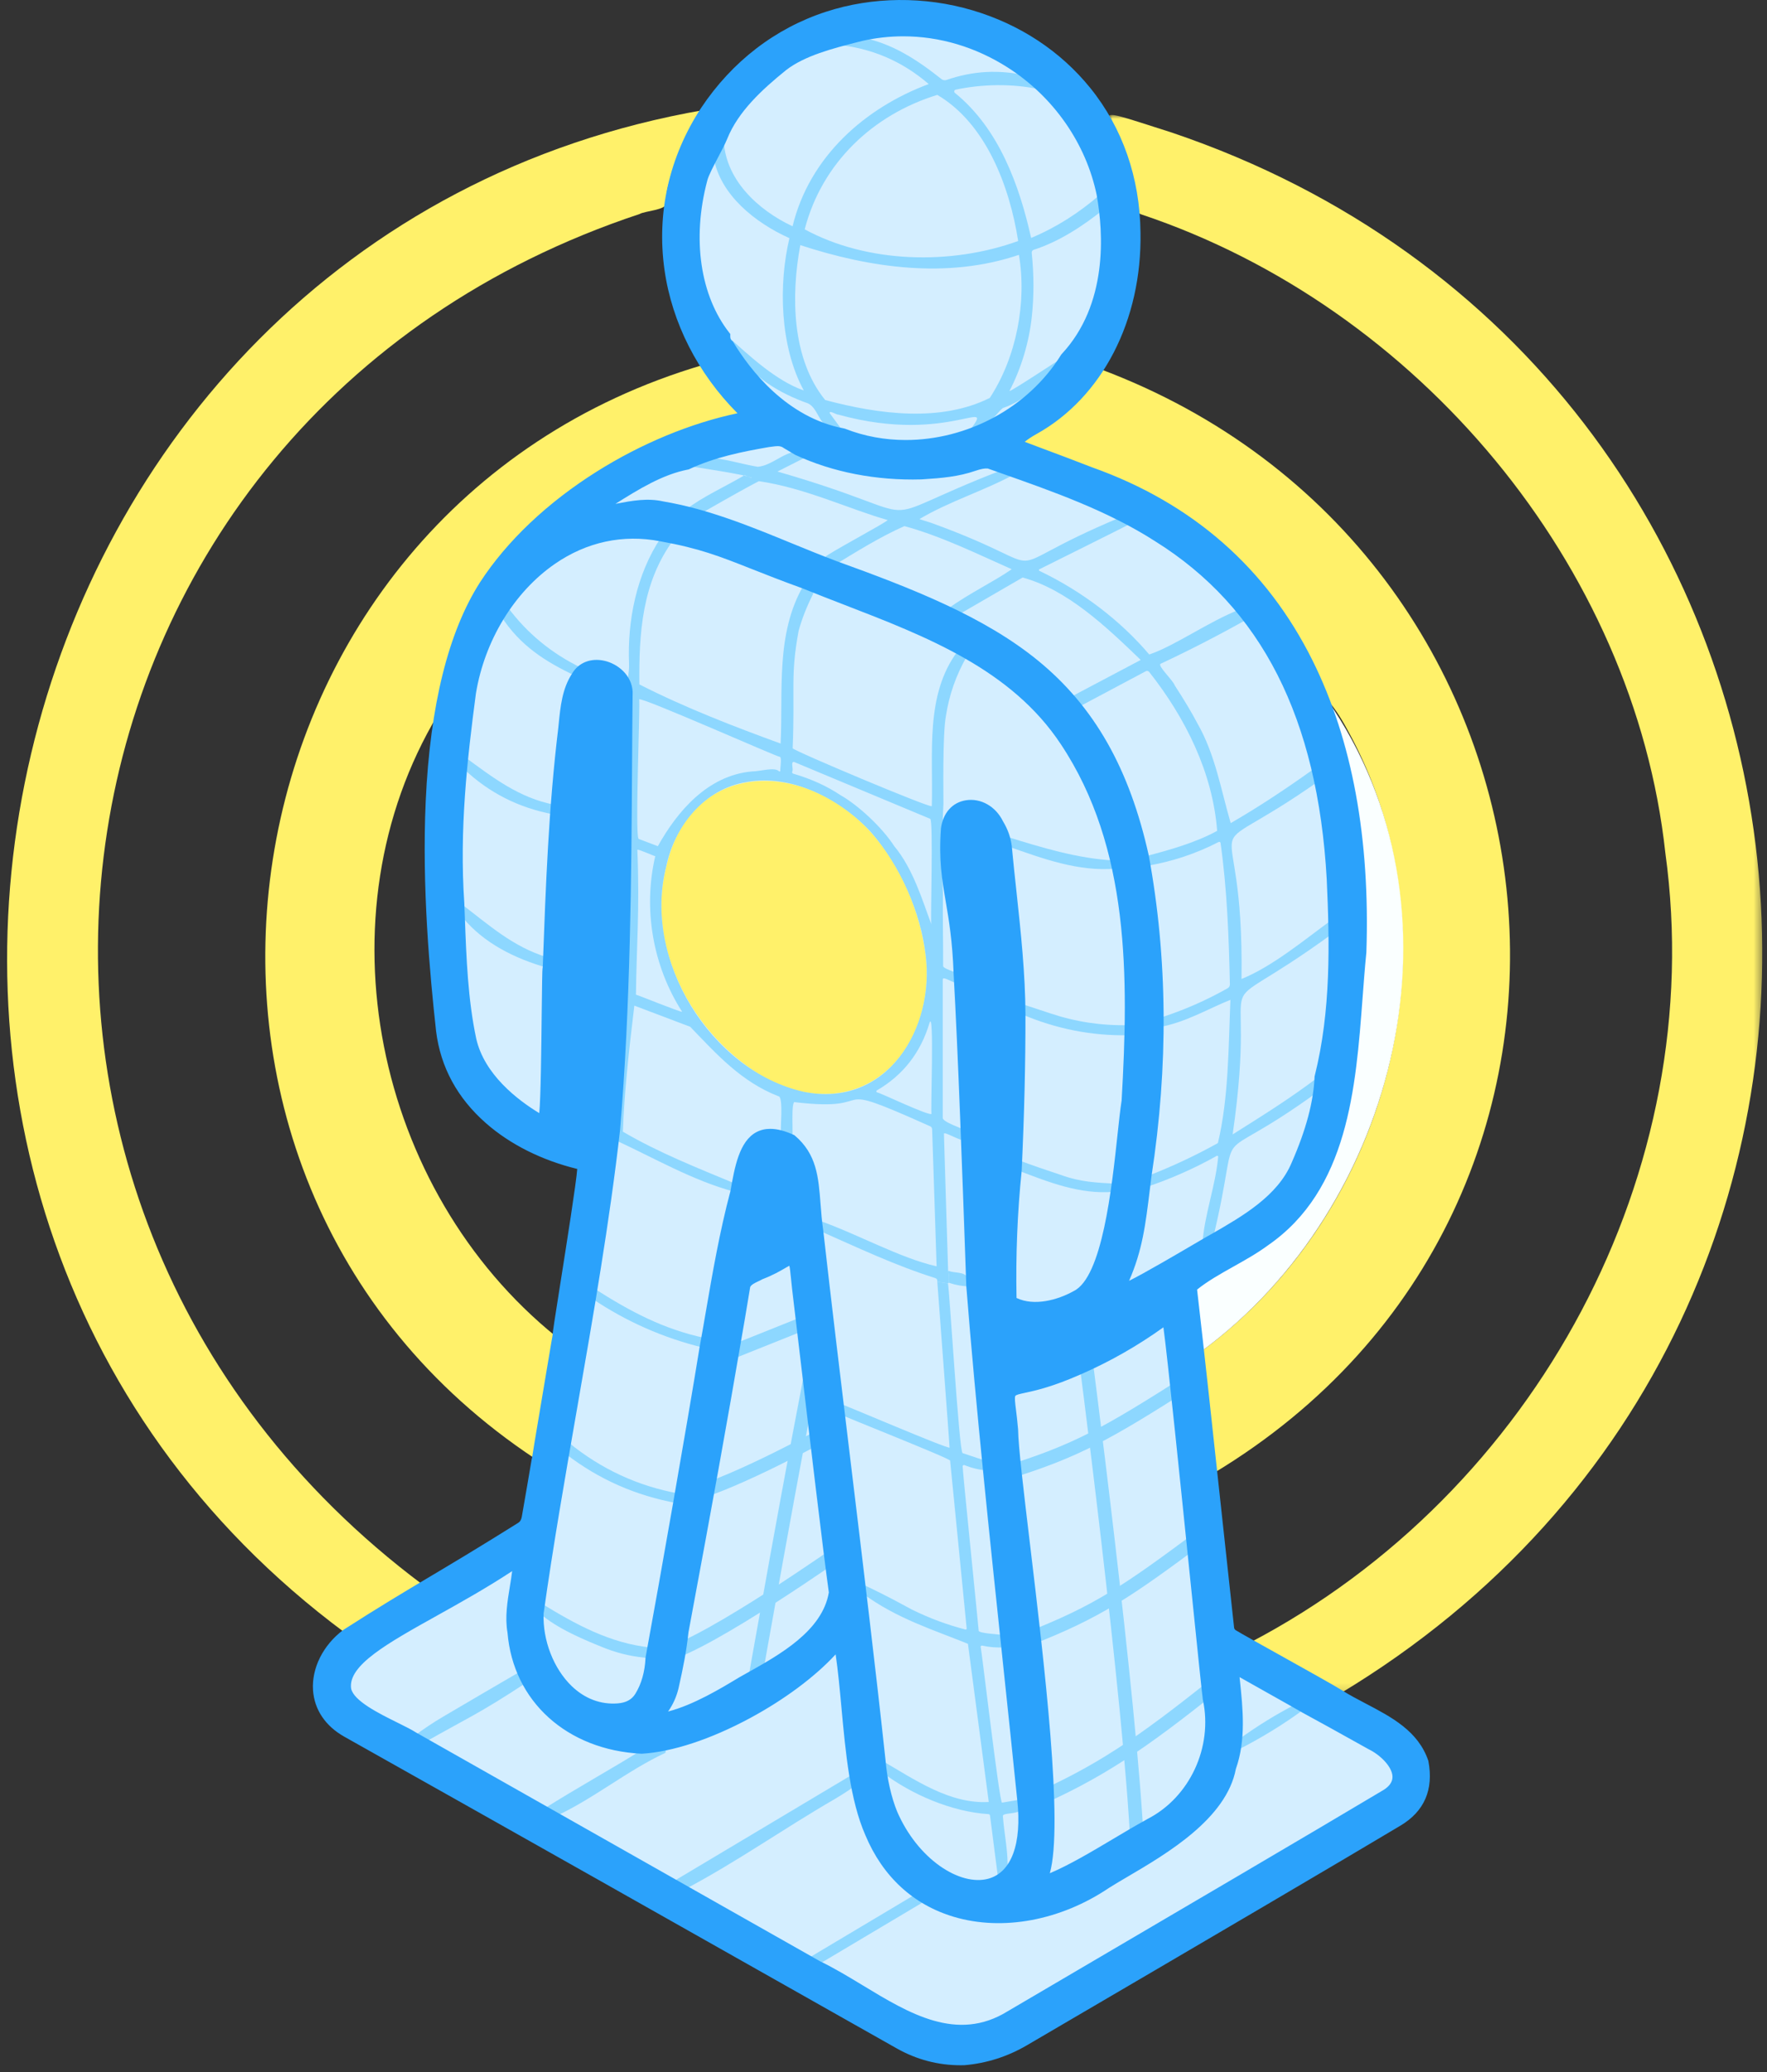
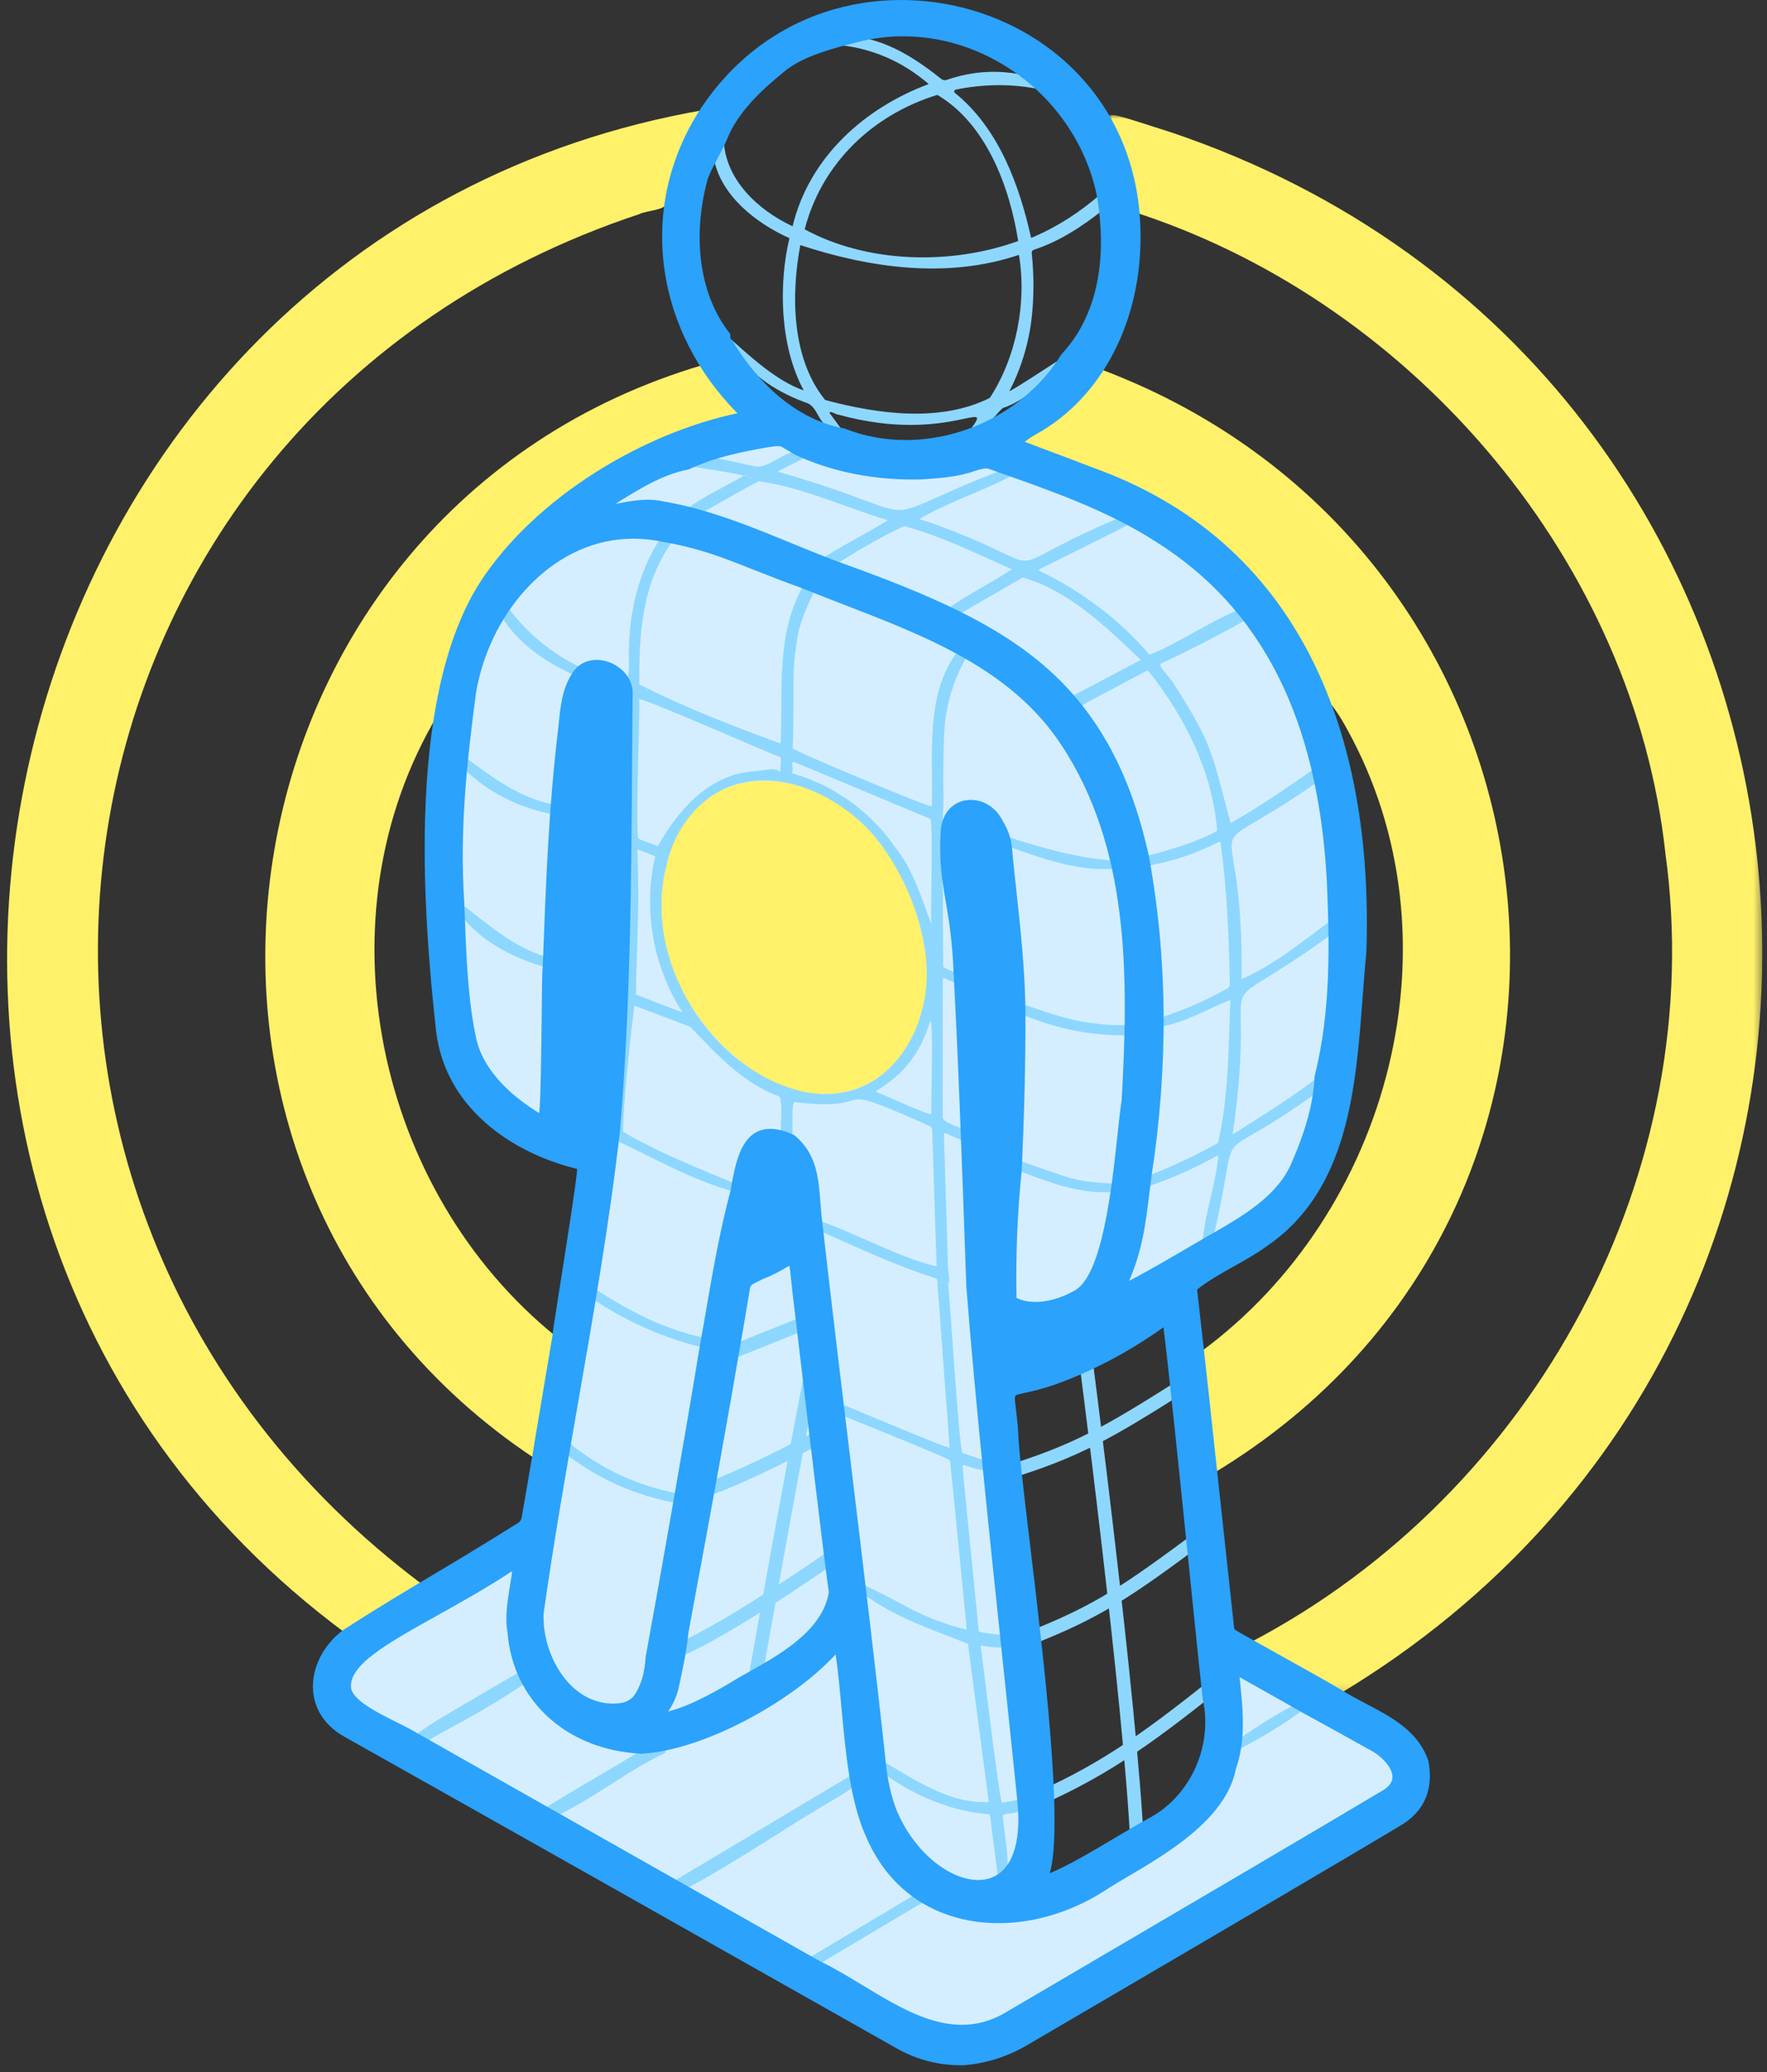
<svg xmlns="http://www.w3.org/2000/svg" xmlns:xlink="http://www.w3.org/1999/xlink" width="226px" height="265px" viewBox="0 0 226 265" version="1.1">
  <rect x="0" y="0" width="226" height="265" fill="#333333" stroke="none" />
  <title>t-cells</title>
  <defs>
    <polygon id="path-1" points="0 0 83.61 0 83.61 201.866 0 201.866" />
  </defs>
  <g id="Design-v1" stroke="none" stroke-width="1" fill="none" fill-rule="evenodd">
    <g id="t-cells" transform="translate(0.909, 0)">
      <path d="M176.295,229.307 C164.522,236.339 135.409,253.376 128.217,257.61 C119.485,263.017 111.512,254.95 103.749,251.226 C87.814,242.215 68.016,230.989 52.086,221.978 C49.943,220.603 44.003,218.497 43.524,216 C42.82,211.093 54.447,207.205 65.162,199.955 C65.035,202.563 63.957,205.799 64.478,208.716 C65.211,217.73 72.406,223.351 81.171,223.783 C89.264,223.293 101.067,216.695 106.284,210.47 C107.494,217.559 107.315,227.87 110.217,234.497 C115.55,247.222 130.186,248.095 140.674,241.013 C145.113,238.195 155.346,233.357 156.693,226.078 C158.123,222.096 157.472,217.738 157.081,213.827 C157.064,213.73 157.182,213.649 157.266,213.702 C157.698,213.969 165.651,218.411 165.879,218.57 C167.653,219.529 170.482,221.094 174.367,223.265 C176.661,224.379 179.364,227.417 176.295,229.307" id="Fill-1" fill="#D4EEFF" />
-       <path d="M153.42,217.303 L153.42,217.304 C154.74,223.522 151.629,230.166 146.112,233.016 L146.108,233.023 C141.901,235.304 136.619,238.914 132.506,240.399 C136.041,234.457 128.939,190.292 128.824,182.799 C128.181,175.364 126.996,179.793 137.146,175.3 C141.061,173.591 144.773,171.446 148.223,168.896 C148.535,168.829 153.302,217.213 153.42,217.303" id="Fill-3" fill="#D4EEFF" />
-       <path d="M92.464,43.962 C92.145,43.748 91.994,43.373 92.011,42.838 C87.696,37.347 87.336,29.54 89.073,22.985 C89.337,21.811 91.073,18.983 91.646,17.561 C93.178,13.736 96.565,10.791 99.355,8.536 C101.973,6.519 105.864,5.605 109.208,4.741 C123.014,1.58 136.983,11.091 139.832,24.816 C141.119,31.997 140.421,40.014 135.218,45.582 C129.516,54.796 117.191,59.248 107.004,55.237 C100.714,54.072 95.743,49.378 92.464,43.962" id="Fill-5" fill="#D4EEFF" />
      <path d="M75.538,65.239 C79.271,62.975 82.886,60.326 87.031,59.53 C90.28,58.003 93.697,57.295 97.37,56.657 C98.094,56.58 98.7,56.411 99.298,56.683 C99.298,56.683 101.006,57.694 101.006,57.694 C105.939,59.988 111.5,60.942 116.914,60.789 C119.495,60.626 121.537,60.458 123.722,59.707 C124.478,59.445 125.082,59.344 125.533,59.405 C132.856,61.999 140.471,64.526 147.074,68.761 C162.678,78.5 168.271,94.686 169.261,112.387 C169.641,120.71 169.803,129.331 167.705,137.689 C167.545,141.57 166.179,145.544 164.736,148.835 C162.887,153.244 158.374,155.833 154.266,158.196 C153.791,158.392 143.254,164.796 142.582,164.603 C144.877,159.824 145.129,156.392 145.884,150.347 C147.996,136.688 148.03,122.93 145.551,109.477 C140.355,86.01 126.7,79.674 105.914,72.169 C98.721,69.47 91.551,65.851 83.834,64.558 C81.011,63.912 78.222,64.974 75.538,65.239" id="Fill-7" fill="#D4EEFF" />
      <path d="M68.137,206.261 C70.959,186.16 75.621,164.706 77.916,144.442 C79.581,124.9 79.341,103.982 79.525,88.445 C79.338,85.094 74.355,83.387 72.657,86.375 C71.385,88.317 71.223,90.669 70.972,93.126 C69.733,103.337 69.373,113.244 68.987,123.695 C68.802,123.805 68.908,143.256 68.371,143.049 C64.489,140.818 60.549,137.364 59.533,132.894 C58.325,127.229 58.225,121.266 57.995,115.484 C57.373,106.327 58.278,97.695 59.49,88.542 C61.392,77.066 71.162,66.285 83.626,68.71 C90.9,70.024 93.03,71.542 101.907,74.756 C114.169,79.734 127.686,83.532 135.187,94.888 C144.126,108.336 143.918,125.181 143.027,140.738 C142.159,146.192 141.475,163.117 136.638,165.49 C134.263,166.808 131.023,167.558 128.63,166.242 C128.506,160.658 128.724,155.122 129.283,149.635 C129.596,142.957 129.777,136.339 129.765,129.657 C129.738,122.551 128.685,115.35 128.017,108.198 C127.878,107.15 127.564,106.239 126.947,105.212 C125.27,101.762 120.464,101.83 119.92,105.944 C119.392,113.231 121.213,115.256 121.537,124.424 C122.154,135.294 122.78,153.63 123.165,164.465 C124.822,185.397 127.548,209.213 129.674,230.074 C131.387,245.638 118.109,242.668 113.406,231.842 C112.609,229.926 112.056,227.354 111.872,225.094 C109.668,204.648 106.21,177.794 103.904,157.353 C103.179,152.441 103.95,148.52 100.427,145.535 C94.64,142.882 93.759,147.949 92.992,152.354 C91.168,159.155 90.093,166.628 89.048,172.303 C87.337,182.829 84.061,201.501 82.134,211.986 C82.047,213.856 81.591,215.463 80.766,216.809 C80.225,217.692 79.346,218.178 78.128,218.27 C71.821,218.745 67.91,211.887 68.137,206.261" id="Fill-9" fill="#D4EEFF" />
      <path d="M86.669,208.668 C89.94,191.078 91.26,183.882 93.888,168.562 L93.888,168.562 L94.578,164.43 C94.874,163.746 95.742,163.531 96.406,163.146 C101.012,161.39 100.294,159.526 100.878,164.786 L100.878,164.786 C101.675,171.392 104.721,197.582 105.589,203.643 C104.688,209.194 98.397,212.362 93.889,214.906 C90.882,216.722 87.078,218.978 83.51,219.578 C83.455,219.526 83.452,219.44 83.503,219.384 C84.435,218.367 85.067,217.178 85.4,215.817 C85.987,213.198 86.404,211.143 86.669,208.668" id="Fill-11" fill="#D4EEFF" />
      <path d="M89.17,14.058 C87.521,17.557 84.178,22.018 84.285,26.044 C84.266,26.85 81.53,26.983 80.897,27.368 C2.228,53.454 -12.791,153.323 53.156,202.649 L43.265,208.83 C-32.48,152.652 -3.481,30.118 89.17,14.058" id="Fill-13" fill="#FFF16A" />
      <g id="Group-17" transform="translate(140.875, 14.703)">
        <mask id="mask-2" fill="white">
          <use xlink:href="#path-1" />
        </mask>
        <g id="Clip-16" />
        <path d="M29.616,201.866 L18.097,195.343 C54.694,176.169 76.807,135.083 71.217,94.388 C67.21,57.52 39.537,24.525 4.148,12.7 C3.904,12.614 3.737,12.387 3.726,12.127 C3.686,11.137 3.538,10.099 3.281,9.013 C1.527,-0.529 -5.274,-1.988 8.138,2.265 C98,32.71 110.674,153.089 29.616,201.866" id="Fill-15" fill="#FFF16A" mask="url(#mask-2)" />
      </g>
      <path d="M125.687,50.885 C119.397,54.025 111.512,52.993 104.631,51.153 C100.335,45.865 100.249,37.779 101.45,31.346 C110.294,34.238 120.175,35.717 129.414,32.589 C130.425,38.671 129.115,45.633 125.687,50.885 M102.013,29.327 C104.215,20.819 110.77,14.652 118.973,12.134 C125.196,15.794 128.231,23.857 129.315,30.821 C120.67,33.947 109.994,33.664 102.013,29.327 M128.197,50.003 C129.725,47.088 130.73,43.67 131.062,40.471 C131.344,37.851 131.339,35.142 131.048,32.342 C131.029,32.165 131.136,31.998 131.305,31.944 C134.519,30.91 137.594,28.911 140.203,26.807 L139.832,24.852 C137.119,27.213 134.174,29.094 130.973,30.427 C129.464,23.673 126.848,16.433 121.22,11.877 C121.07,11.756 121.141,11.488 121.337,11.464 C124.607,10.764 128.588,10.647 132.146,11.447 L130.427,9.679 C126.886,8.877 123.561,9.047 120.148,10.226 C119.929,10.299 119.688,10.257 119.506,10.115 C116.383,7.638 113.151,5.504 109.208,4.777 C108.124,4.957 107.07,5.271 106.045,5.719 C110.536,6.122 114.472,7.82 117.874,10.749 C109.737,13.779 102.615,20.038 100.461,28.937 C95.992,26.851 91.695,22.859 91.646,17.597 L90.382,20.214 C91.238,24.948 95.696,28.496 100.059,30.457 C98.658,36.328 98.816,44.275 101.893,49.929 C98.369,48.712 94.968,45.527 92.011,42.873 C91.838,43.897 92.924,44.1 93.246,44.664 C94.988,48.118 98.901,50.339 102.435,51.583 C103.684,52.195 103.776,54.067 105.09,54.584 C105.223,54.663 105.074,54.777 104.982,54.806 C105.605,55.094 106.279,55.25 107.004,55.273 L105.204,52.827 C105.148,52.409 106.075,53.055 106.322,53.023 C120.754,57.021 126.929,50.114 122.8,55.458 C123.827,55.152 124.761,54.741 125.601,54.225 C125.465,54.249 125.35,54.068 125.473,53.977 C126.318,53.457 126.709,52.711 127.344,52.183 C128.625,51.747 129.851,51.053 131.023,50.102 C131.176,50.011 131.347,50.082 131.251,50.316 C132.472,49.043 134.384,47.476 135.218,45.618 C135.108,45.614 128.321,50.143 128.197,50.003" id="Fill-18" fill="#8DD7FF" />
      <path d="M89.082,46.646 C94.556,55.64 98.253,51.627 86.478,55.227 C76.504,59.253 66.841,65.715 60.901,74.707 C57.183,80.617 56.451,84.166 55.121,91.334 C39.658,117.102 47.082,152.25 70.219,170.921 L67.587,186.575 C12.45,150.09 25.952,65.208 89.082,46.646" id="Fill-20" fill="#FFF16A" />
      <path d="M154.323,188.38 L152.612,172.906 C177.01,155.047 186.188,119.942 171.374,93.23 C170.495,91.603 169.644,90.351 168.823,89.472 C163.34,75.011 152.778,65.638 138.632,60.221 C134.476,58.625 131.398,57.466 129.4,56.745 C128.903,56.31 131.266,55.327 131.464,55.061 C135.824,52.635 136.484,51.382 139.727,47.17 C201.72,70.315 211.61,153.865 154.323,188.38" id="Fill-22" fill="#FFF16A" />
-       <path d="M152.612,172.906 L151.691,164.703 C151.673,164.553 151.749,164.407 151.882,164.333 C159.599,160.182 167.965,155.348 169.92,146.131 C174.515,128.128 175.025,107.791 168.823,89.472 C187.333,115.936 178.135,154.233 152.612,172.906" id="Fill-24" fill="#FAFFFF" />
      <path d="M84.368,110.574 C87.213,98.487 99.423,96.959 108.293,104.317 C113.428,108.589 116.638,115.655 117.482,122.117 C118.847,133.715 110.127,143.798 98.017,138.413 C88.238,133.425 81.408,121.488 84.368,110.574" id="Fill-28" fill="#FFF16A" />
      <path d="M64.042,77.665 L63.195,78.812 C65.591,82.54 68.791,84.583 72.657,86.411 L73.459,85.415 C69.637,83.56 66.498,80.977 64.042,77.665" id="Fill-30" fill="#8DD7FF" />
      <path d="M118.243,142.411 C118.206,142.894 111.427,139.616 111.258,139.692 C111.154,139.651 111.14,139.495 111.241,139.441 C114.601,137.482 116.846,134.605 117.975,130.809 C118.615,128.824 118.074,142.744 118.243,142.411 M101.881,139.615 C89.961,136.906 81.243,122.69 84.302,110.797 C85.347,105.693 89.169,100.85 94.6,99.998 C100.343,98.937 106.647,102.225 110.512,106.437 C114.196,110.671 116.849,116.63 117.481,122.117 C118.688,131.383 112.569,141.807 101.881,139.615 M86.332,129.375 C86.287,129.526 80.498,127.166 80.429,127.199 C80.487,121.201 80.926,116.439 80.612,108.674 C80.642,108.517 82.839,109.521 82.899,109.484 C81.327,116.208 82.568,123.507 86.332,129.375 M80.831,89.438 C80.882,88.977 98.666,96.878 98.822,96.78 C99.133,96.817 98.84,98.389 98.899,98.56 C98.896,98.641 98.797,98.686 98.733,98.634 C98.153,98.046 96.341,98.646 95.236,98.653 C89.58,99.175 85.703,103.777 83.23,108.209 C83.23,108.209 80.788,107.283 80.788,107.283 C80.262,107.195 81.01,89.695 80.831,89.438 M100.404,98.691 C100.628,98.399 100.16,97.377 100.646,97.435 C100.647,97.435 118.058,104.707 118.058,104.707 C118.496,104.793 118.066,117.975 118.212,118.205 C117.089,115.21 115.881,111.086 113.457,108.194 C111.906,105.78 108.808,102.934 106.598,101.689 C104.869,100.527 102.851,99.609 100.547,98.935 C100.441,98.905 100.379,98.797 100.404,98.691 M120.077,91.544 C120.48,88.885 121.367,86.353 122.738,83.948 L121.563,83.296 C117.359,88.906 118.472,96.472 118.269,103.094 C117.982,103.33 100.599,96.01 100.472,95.688 C100.784,88.124 100.166,86.44 101.228,80.7 C101.633,79.198 102.245,77.631 103.062,75.997 C103.077,75.966 103.087,75.935 103.091,75.903 L103.168,75.299 L101.907,74.792 C98.243,81.019 99.269,88.523 98.93,95.083 C93.168,92.986 86.74,90.519 80.865,87.519 C80.804,81.037 81.177,74.52 85.246,69.01 L83.626,68.745 C80.496,73.423 79.315,79.39 79.548,84.894 C79.617,86.049 79.121,87.353 79.528,88.512 C79.297,104.335 79.661,126.051 77.76,145.779 C82.721,148.064 87.677,150.965 92.992,152.39 L93.157,151.376 C88.293,149.356 83.265,147.369 78.755,144.711 C78.917,139.964 79.511,134.49 80.223,128.596 C80.224,128.597 87.371,131.304 87.371,131.304 C90.74,134.797 93.886,138.336 98.653,140.184 C99.34,140.234 98.841,144.605 98.987,144.984 L100.427,145.571 C100.568,145.507 100.203,140.567 100.781,140.947 C112.323,142.308 103.947,137.693 118.058,144.028 C118.207,144.09 118.306,144.233 118.311,144.392 L118.885,161.936 C114.191,160.879 108.823,157.829 103.761,156.048 L103.903,157.389 C108.744,159.521 113.605,161.834 118.685,163.428 C118.902,163.49 118.998,163.653 118.973,163.915 L120.328,164.117 L120.451,164.031 C120.513,163.468 120.481,162.958 120.354,162.503 L119.82,145.016 C119.742,144.562 121.907,145.954 122.567,145.853 L122.524,144.543 C122.212,144.294 119.555,143.473 119.669,142.918 C119.669,142.917 119.669,125.234 119.669,125.234 C119.715,124.755 121.056,125.81 121.568,125.67 L121.537,124.46 C121.353,124.34 119.653,123.832 119.717,123.526 C119.731,120.17 119.645,117.548 119.692,114.264 C119.526,110.978 119.591,105.734 119.755,102.816 C119.772,101.946 119.611,94.029 120.077,91.544" id="Fill-32" fill="#8DD7FF" />
      <path d="M96.094,61.414 C96.045,61.42 95.997,61.413 95.951,61.4 C95.997,61.413 96.045,61.42 96.094,61.414 M156.747,145.067 C160.305,120.458 152.137,132.054 169.53,119.378 L169.438,117.621 C165.829,120.252 161.865,123.569 157.88,125.192 C158.241,100.584 151.009,111.629 167.645,99.963 L167.217,98.264 C163.689,100.796 160.132,103.16 156.497,105.26 C155.268,101.056 154.514,96.449 152.232,92.49 C151.514,91.121 150.557,89.518 149.361,87.681 C149.069,86.911 147.09,85.129 147.538,84.88 C151.263,83.135 154.969,81.228 158.655,79.157 L157.74,77.896 C153.626,79.509 149.373,82.588 146.078,83.695 C142.455,79.419 137.526,75.619 132.038,73.004 C131.951,72.968 131.944,72.834 132.032,72.794 C133.38,72.116 142.704,67.492 143.788,66.912 L142.365,66.168 C124.615,73.584 135.853,73.263 118.178,66.857 C118.177,66.857 116.772,66.413 116.772,66.413 C116.746,66.405 116.726,66.387 116.714,66.363 C120.479,64.124 124.971,62.753 128.838,60.648 L127.252,60.107 C108.655,67.323 119.896,66.458 98.528,60.3 C97.698,60.562 97.027,61.388 96.095,61.414 C97.027,61.388 97.698,60.562 98.528,60.3 C98.528,60.3 102.272,58.404 102.272,58.404 L101.006,57.73 C99.168,57.93 97.818,59.514 96.018,59.694 C93.859,59.341 91.784,58.624 89.513,58.507 C89.513,58.507 87.031,59.566 87.031,59.566 C87.649,59.701 95.008,60.745 95.279,61.142 L94.324,60.767 C91.799,62.265 88.998,63.489 86.891,65.124 L88.723,65.676 C92.472,63.523 94.946,62.143 96.146,61.533 C102.022,62.373 107.824,65.153 112.616,66.501 C112.625,66.725 104.731,70.925 104.697,71.188 C104.696,71.188 104.48,71.652 104.48,71.652 L105.914,72.204 C108.574,70.581 111.728,68.612 114.766,67.278 C119.49,68.569 124.032,70.811 128.49,72.793 C126.118,74.436 122.932,75.937 120.345,77.839 L121.74,78.573 L129.882,73.853 C135.62,75.413 140.595,80.157 144.989,84.393 L136.014,89.139 L137.097,90.38 L145.642,85.833 C145.786,85.757 145.964,85.793 146.067,85.919 C150.723,91.817 154.188,98.794 154.766,106.247 C152.031,107.752 148.699,108.688 145.551,109.512 L145.796,110.72 C149.009,110.179 152.064,109.162 154.962,107.67 C155.06,107.619 155.188,107.683 155.199,107.796 C156.051,113.815 156.265,120.01 156.394,125.875 C156.399,126.082 156.289,126.274 156.108,126.376 C153.346,127.938 150.451,129.202 147.424,130.168 L147.424,131.33 C150.669,130.769 153.778,128.92 156.462,127.856 C156.207,133.985 156.242,140.384 154.86,146.175 C152,147.767 149.008,149.17 145.884,150.382 L145.739,151.786 C148.886,150.727 151.876,149.402 154.711,147.811 C154.798,147.761 154.915,147.839 154.896,147.94 C154.559,151.68 153.098,155.439 152.889,159.057 L154.266,158.232 C158.228,141.678 152.969,150.253 167.579,139.666 L167.705,137.724 C164.063,140.496 160.535,142.679 156.747,145.067" id="Fill-34" fill="#8DD7FF" />
      <path d="M58.56,96.814 L58.429,98.341 C61.633,101.381 65.452,103.314 69.885,104.14 L70.002,102.91 C65.507,102.042 62.173,99.47 58.56,96.814" id="Fill-36" fill="#8DD7FF" />
      <path d="M141.817,111.076 L141.584,110.036 C136.946,109.797 132.332,108.388 127.797,106.976 L128.017,108.234 C132.402,109.774 137.008,111.501 141.817,111.076" id="Fill-38" fill="#8DD7FF" />
      <path d="M57.996,115.52 L58.041,117.507 C58.049,117.334 58.212,117.227 58.315,117.382 C61.013,120.631 64.933,122.563 68.987,123.731 L69.098,122.421 C64.672,121.08 61.616,118.267 57.996,115.52" id="Fill-40" fill="#8DD7FF" />
      <path d="M133.438,129.59 C132.258,129.193 131.037,128.792 129.776,128.386 L129.765,129.693 C134.161,131.572 138.701,132.469 143.386,132.386 C143.451,131.921 143.44,131.491 143.355,131.096 C139.949,131.168 136.644,130.666 133.438,129.59" id="Fill-42" fill="#8DD7FF" />
      <path d="M134.733,150.234 C132.91,149.638 131.115,149.014 129.349,148.361 L129.283,149.671 C133.295,151.199 137.217,152.762 141.541,152.407 L141.655,151.365 C139.541,151.226 137.436,151.22 134.733,150.234" id="Fill-44" fill="#8DD7FF" />
-       <path d="M120.451,164.031 C121.35,164.339 122.255,164.495 123.166,164.501 C123.204,164.082 123.163,163.663 123.043,163.246 C123.008,163.352 122.93,163.506 122.843,163.354 C122.375,162.586 121.236,162.836 120.354,162.503 C120.481,162.958 120.513,163.468 120.451,164.031" id="Fill-46" fill="#8DD7FF" />
      <path d="M127.249,230.52 C126.913,230.532 124.619,210.739 124.511,210.581 C124.533,210.481 124.631,210.418 124.731,210.439 C125.663,210.646 126.623,210.718 127.612,210.655 L127.463,209.118 C127.291,208.992 124.141,208.908 124.261,208.5 C124.272,208.364 122.154,187.58 122.209,187.468 C122.249,187.369 122.362,187.321 122.461,187.36 C123.374,187.731 124.336,187.959 125.347,188.047 L125.222,186.825 L122.21,185.823 C121.765,185.765 120.495,164.339 120.328,164.117 L118.973,163.915 C118.966,163.959 120.568,185.071 120.54,185.11 C120.456,185.388 106.619,179.433 106.493,179.488 C106.641,180.115 106.686,180.581 106.627,180.886 C106.736,181.026 120.642,186.514 120.613,186.782 C120.613,186.782 122.729,208.244 122.729,208.244 C122.738,208.329 122.654,208.405 122.57,208.38 C120.254,207.783 117.998,206.945 115.802,205.866 C115.896,205.952 112.58,204.048 109.294,202.558 L109.493,203.817 C113.822,207 118.5,208.419 122.892,210.211 C122.9,210.225 125.553,230.417 125.553,230.433 C120.617,230.716 116.193,227.651 111.872,225.13 L112.049,226.724 C115.616,229.435 120.81,231.7 125.521,231.986 C125.621,231.992 125.702,232.068 125.715,232.168 L126.748,240.211 C127.381,239.913 127.786,239.626 127.963,239.351 C128.048,236.716 127.55,234.7 127.357,232.221 C127.383,231.783 129.129,232.031 129.659,231.456 L129.674,230.109 C129.672,230.109 127.251,230.52 127.249,230.52" id="Fill-48" fill="#8DD7FF" />
      <path d="M89.256,171.104 C83.976,169.978 79.747,167.742 75.116,164.786 L74.865,166.087 C79.2,169.004 83.927,171.088 89.048,172.339 L89.256,171.104 Z" id="Fill-50" fill="#8DD7FF" />
      <path d="M85.919,190.993 C80.673,190.042 75.968,187.862 71.802,184.453 L71.497,185.957 C75.672,189.172 80.399,191.26 85.677,192.22 L85.919,190.993 Z" id="Fill-52" fill="#8DD7FF" />
-       <path d="M76.573,210.806 C78.398,211.503 80.252,211.908 82.134,212.022 L82.386,210.687 C77.159,210.174 72.687,207.709 68.288,205.009 L68.137,206.296 C70.279,208.259 74.036,209.797 76.573,210.806" id="Fill-54" fill="#8DD7FF" />
      <path d="M55.768,219.524 C54.523,220.257 53.296,221.075 52.086,221.978 L53.464,222.775 C58.682,219.792 60.289,219.212 66.397,215.177 L65.684,213.719 C62.336,215.668 59.031,217.603 55.768,219.524" id="Fill-56" fill="#8DD7FF" />
      <path d="M164.79,217.947 C162.31,219.224 159.875,220.728 157.483,222.459 L157.4,223.775 C160.424,222.241 163.25,220.506 165.879,218.57 L164.79,217.947 Z" id="Fill-58" fill="#8DD7FF" />
      <path d="M81.171,223.783 C77.08,226.345 72.851,228.648 68.642,231.319 L70.205,232.236 C75.074,229.971 79.323,226.418 84.174,224.159 C84.293,223.969 84.244,223.768 84.025,223.555 L81.171,223.783 Z" id="Fill-60" fill="#8DD7FF" />
      <path d="M105.906,230.027 C106.778,229.51 107.614,228.969 108.412,228.401 L108.136,226.909 L85.083,240.669 L86.709,241.595 C93.571,237.942 99.011,234.031 105.906,230.027" id="Fill-62" fill="#8DD7FF" />
      <polygon id="Fill-64" fill="#8DD7FF" points="102.398 250.455 103.75 251.226 117.467 243.061 116.175 242.238" />
      <path d="M137.634,171.316 C137.634,171.316 143.755,217.947 144.554,236.302" id="Stroke-66" stroke="#8DD7FF" stroke-width="1.729" />
      <path d="M150.824,176.879 C140.852,183.205 136.829,185.569 127.621,188.38" id="Stroke-68" stroke="#8DD7FF" stroke-width="1.729" />
      <path d="M152.796,196.423 C143.322,203.471 139.486,206.127 130.513,209.612" id="Stroke-70" stroke="#8DD7FF" stroke-width="1.729" />
      <path d="M154.46,215.457 C145.238,222.831 139.596,226.738 130.75,230.534" id="Stroke-72" stroke="#8DD7FF" stroke-width="1.729" />
      <path d="M103.958,169.924 C100.734,185.749 95.333,216.569 95.333,216.569" id="Stroke-74" stroke="#8DD7FF" stroke-width="1.729" />
      <path d="M104.926,183.174 C104.926,183.174 93.237,189.612 87.594,191.06" id="Stroke-76" stroke="#8DD7FF" stroke-width="1.729" />
      <path d="M106.915,198.119 C106.915,198.119 89.88,210.133 84.237,211.582" id="Stroke-78" stroke="#8DD7FF" stroke-width="1.729" />
      <line x1="103.555" y1="168.562" x2="90.98" y2="173.597" id="Stroke-80" stroke="#8DD7FF" stroke-width="1.729" />
      <path d="M176.044,228.897 C167.199,234.18 148.906,244.911 136.8,252.013 C132.905,254.299 129.761,256.143 127.963,257.202 C121.51,261.197 115.378,257.483 109.449,253.89 C107.651,252.801 105.792,251.675 103.973,250.801 C95.607,246.07 86.177,240.729 76.802,235.419 C68.327,230.619 59.896,225.843 52.335,221.567 C51.732,221.181 50.885,220.761 49.905,220.275 C47.545,219.105 44.316,217.503 43.999,215.92 C43.588,212.957 48.625,210.148 55.001,206.592 C57.977,204.932 61.319,203.067 64.596,200.91 C64.524,201.525 64.418,202.171 64.308,202.841 C63.987,204.797 63.656,206.82 64.001,208.778 C64.726,217.571 71.614,223.793 81.147,224.263 L81.173,224.264 L81.2,224.262 C85.105,224.026 90.018,222.406 95.035,219.7 C99.435,217.327 103.358,214.398 105.969,211.556 C106.276,213.627 106.487,215.924 106.71,218.337 C107.246,224.158 107.801,230.178 109.774,234.682 C111.987,239.965 115.898,243.573 121.083,245.118 C127.327,246.977 134.751,245.592 140.932,241.419 C141.604,240.992 142.432,240.506 143.309,239.991 C148.346,237.032 155.955,232.564 157.159,226.203 C158.475,222.506 158.05,218.465 157.676,214.899 C157.661,214.754 157.645,214.609 157.63,214.465 C158.301,214.845 159.477,215.507 161.058,216.396 C163.009,217.492 165.436,218.856 165.604,218.965 L165.65,218.993 C167.414,219.945 170.267,221.524 174.132,223.684 L174.156,223.697 C175.596,224.396 177.124,225.879 177.187,227.149 C177.221,227.82 176.836,228.408 176.044,228.897 M105.102,203.637 C104.256,208.56 98.874,211.568 94.545,213.987 C94.241,214.157 93.943,214.324 93.64,214.495 C91.268,215.928 87.807,218.018 84.539,218.865 C85.159,217.988 85.605,217.003 85.869,215.922 C86.496,213.126 86.886,211.151 87.146,208.737 C90.456,190.933 91.747,183.889 94.363,168.641 L95.041,164.575 C95.205,164.265 95.619,164.069 96.055,163.862 C96.24,163.775 96.43,163.685 96.613,163.581 C97.964,163.063 98.87,162.535 99.471,162.184 C99.677,162.063 99.904,161.931 100.052,161.862 C100.125,162.143 100.187,162.763 100.257,163.462 C100.296,163.854 100.342,164.311 100.401,164.843 C100.596,166.459 100.925,169.248 101.325,172.627 C102.565,183.123 104.437,198.958 105.102,203.637 M68.617,206.339 C69.818,197.784 71.384,188.809 72.897,180.129 C74.952,168.35 77.076,156.171 78.395,144.518 C79.741,128.731 79.846,111.712 79.93,98.037 C79.951,94.668 79.971,91.485 80.006,88.487 L80.006,88.471 L80.006,88.454 C79.884,86.289 78.068,84.891 76.432,84.508 C74.669,84.097 73.067,84.73 72.247,86.161 C70.998,88.075 70.776,90.297 70.54,92.649 L70.494,93.104 C69.261,103.273 68.898,113.109 68.514,123.522 L68.509,123.644 C68.458,123.899 68.448,124.402 68.428,125.511 C68.407,126.603 68.392,128.076 68.373,129.781 C68.329,133.871 68.259,140.404 68.063,142.345 C65.281,140.659 61.045,137.412 60.003,132.83 C58.935,127.819 58.738,122.515 58.548,117.386 C58.524,116.756 58.501,116.127 58.475,115.487 C57.83,105.989 58.858,97.017 59.964,88.656 C61.084,81.902 64.847,75.724 70.029,72.13 C74.11,69.3 78.78,68.293 83.541,69.218 C88.566,70.126 91.061,71.112 95.195,72.745 C97.002,73.459 99.05,74.268 101.726,75.237 C103.498,75.956 105.326,76.663 107.093,77.346 C117.593,81.403 128.45,85.598 134.786,95.189 C143.592,108.437 143.451,124.945 142.548,140.722 C142.375,141.816 142.21,143.35 142.019,145.125 C141.288,151.927 140.064,163.31 136.426,165.095 L136.405,165.106 C134.336,166.254 131.369,167.059 129.105,165.982 C128.996,160.538 129.217,155.068 129.762,149.719 L129.764,149.693 C130.099,142.532 130.257,135.99 130.246,129.691 C130.226,124.49 129.652,119.166 129.097,114.017 C128.89,112.105 128.677,110.128 128.494,108.171 C128.343,107.039 127.997,106.065 127.37,105.018 C126.432,103.108 124.526,102.031 122.619,102.339 C120.89,102.618 119.703,103.955 119.443,105.916 L119.44,105.945 C119.149,109.971 119.567,112.435 120.052,115.288 C120.454,117.653 120.91,120.334 121.056,124.487 C121.622,134.459 122.202,150.854 122.585,161.703 L122.685,164.518 L122.686,164.539 C123.889,179.752 125.649,196.399 127.35,212.499 C128,218.646 128.614,224.453 129.195,230.162 C129.814,235.784 128.452,239.464 125.457,240.257 C123.691,240.725 121.457,240.134 119.327,238.635 C117.042,237.029 115.096,234.561 113.85,231.693 C113.103,229.897 112.542,227.428 112.35,225.079 C111.115,213.614 109.473,200.037 107.885,186.907 C106.604,176.318 105.395,166.316 104.38,157.319 C104.204,156.13 104.118,155.004 104.034,153.914 C103.774,150.519 103.55,147.587 100.739,145.205 L100.688,145.162 L100.628,145.134 C99.491,144.613 98.49,144.354 97.605,144.354 C96.959,144.354 96.375,144.493 95.848,144.769 C93.633,145.932 93.041,149.304 92.522,152.286 C91.14,157.444 90.191,162.957 89.354,167.822 C89.084,169.39 88.829,170.871 88.573,172.262 C86.863,182.782 83.558,201.614 81.661,211.935 L81.654,211.999 C81.571,213.779 81.134,215.325 80.355,216.595 C79.897,217.344 79.156,217.747 78.091,217.826 C75.917,217.993 73.883,217.224 72.208,215.61 C69.895,213.38 68.487,209.744 68.617,206.339 M87.122,60.037 L87.181,60.026 L87.236,60 C90.535,58.45 94.084,57.751 97.437,57.169 C97.579,57.154 97.717,57.135 97.85,57.117 C98.35,57.049 98.745,56.995 99.098,57.156 L99.102,57.148 C99.262,57.256 99.514,57.405 99.907,57.637 L100.761,58.143 L100.803,58.165 C105.57,60.382 111.144,61.469 116.944,61.304 C119.607,61.136 121.663,60.959 123.879,60.196 C124.533,59.97 125.051,59.874 125.423,59.911 C125.964,60.103 126.507,60.294 127.051,60.486 C133.791,62.862 140.761,65.318 146.819,69.204 C160.445,77.708 167.629,91.854 168.781,112.444 C169.152,120.588 169.339,129.24 167.238,137.608 L167.226,137.655 L167.224,137.705 C167.093,140.894 166.135,144.483 164.292,148.685 C162.51,152.935 158.017,155.519 154.053,157.8 L154.044,157.805 C153.853,157.897 153.287,158.227 151.794,159.103 C149.74,160.309 145.441,162.831 143.501,163.788 C145.208,159.867 145.6,156.659 146.17,151.998 C146.231,151.498 146.294,150.98 146.36,150.456 C148.547,136.308 148.434,122.504 146.021,109.409 C143.561,98.3 139.069,90.386 131.884,84.501 C124.964,78.834 115.728,75.237 106.083,71.755 C104.168,71.036 102.214,70.236 100.324,69.462 C95.067,67.308 89.63,65.08 83.927,64.122 C81.893,63.661 79.909,64.036 77.991,64.398 C77.928,64.41 77.866,64.422 77.804,64.433 C80.757,62.579 83.812,60.673 87.122,60.037 M92.876,43.75 L92.821,43.659 L92.733,43.6 C92.669,43.557 92.474,43.426 92.492,42.889 L92.497,42.714 L92.389,42.577 C88.643,37.81 87.577,30.545 89.543,23.126 C89.683,22.499 90.358,21.217 90.952,20.087 C91.412,19.212 91.846,18.386 92.092,17.775 C93.507,14.246 96.564,11.446 99.648,8.952 C102.032,7.115 105.588,6.202 108.725,5.397 L109.316,5.245 C111.07,4.843 112.846,4.644 114.619,4.644 C119.264,4.644 123.883,6.009 128.01,8.652 C133.85,12.393 137.988,18.333 139.359,24.936 C140.232,29.808 140.809,38.931 134.866,45.291 L134.809,45.366 C130.569,52.217 122.724,56.268 114.933,56.268 C112.295,56.268 109.663,55.804 107.18,54.826 L107.091,54.801 C99.717,53.435 95.02,47.291 92.876,43.75 M152.458,212.976 C152.599,214.326 152.715,215.417 152.798,216.173 C152.855,216.692 152.891,217.015 152.922,217.224 L152.914,217.24 L152.949,217.404 C154.229,223.43 151.26,229.816 145.891,232.589 L145.743,232.671 L145.741,232.676 C144.402,233.407 142.984,234.251 141.486,235.143 C138.717,236.791 135.866,238.489 133.363,239.546 C135.12,233.363 132.653,212.725 130.818,197.38 C129.992,190.472 129.339,185.016 129.305,182.792 L129.303,182.758 C129.213,181.712 129.113,180.909 129.033,180.265 C128.921,179.36 128.839,178.706 128.952,178.51 C129.037,178.36 129.521,178.256 130.19,178.111 C131.499,177.828 133.69,177.355 137.339,175.74 C141.049,174.12 144.596,172.101 147.892,169.732 C148.401,173.389 150.165,190.623 151.368,202.375 C151.795,206.54 152.177,210.276 152.458,212.976 M181.787,225.218 L181.77,225.152 C180.486,221.369 177.073,219.579 173.772,217.848 C172.751,217.312 171.695,216.759 170.749,216.163 C169.784,215.551 166.029,213.457 162.715,211.61 C160.157,210.184 157.741,208.837 157.172,208.485 L157.155,208.475 C157.031,208.404 156.947,208.279 156.932,208.14 C156.449,203.755 155.901,198.671 155.321,193.289 C154.243,183.281 153.129,172.935 152.199,164.908 C153.555,163.817 155.166,162.913 156.867,161.959 C158.358,161.122 159.9,160.258 161.256,159.256 C171.517,152.181 172.497,139.148 173.361,127.649 C173.514,125.619 173.658,123.702 173.848,121.812 L173.85,121.78 C174.344,107.213 172.032,94.665 166.977,84.485 C161.103,72.656 151.62,64.34 138.805,59.774 C136.344,58.818 134.256,58.038 132.579,57.412 C131.67,57.073 130.856,56.769 130.147,56.498 C130.623,56.128 131.056,55.837 131.7,55.481 C140.085,50.799 145.166,40.929 144.96,29.727 C144.888,22.748 142.668,16.361 138.542,11.255 C134.736,6.546 129.522,3.109 123.464,1.316 C117.331,-0.5 110.682,-0.434 104.742,1.5 C98.24,3.617 92.716,7.868 88.767,13.797 C84.67,20.072 83.05,27.238 84.082,34.52 C85.041,41.285 88.344,47.76 93.415,52.848 C87.463,54.096 81.117,56.72 75.441,60.288 C69.103,64.272 63.936,69.167 60.496,74.448 C56.436,80.788 54.096,90.197 53.541,102.414 C53.04,113.447 54.058,124.51 54.868,131.879 C55.439,136.467 57.586,140.422 61.249,143.634 C64.344,146.349 68.373,148.368 72.92,149.484 C72.804,151.184 71.538,159.199 70.759,164.127 C70.013,168.848 69.782,170.311 69.755,170.835 C69.723,170.972 69.688,171.181 69.632,171.515 L68.428,178.668 C67.443,184.53 67.186,186.059 67.13,186.498 L67.112,186.495 C66.733,188.754 66.302,191.259 65.832,193.943 C65.765,194.328 65.62,194.584 65.383,194.729 C60.468,197.811 57.045,199.851 54.024,201.651 C50.529,203.734 47.51,205.532 43.005,208.427 L42.976,208.447 C40.414,210.375 38.939,213.322 39.127,216.137 C39.292,218.614 40.709,220.724 43.118,222.078 C62.833,233.161 86.607,246.573 113.779,261.942 C116.314,263.375 119.06,264.1 121.949,264.1 C122.104,264.1 122.259,264.1 122.414,264.094 L122.442,264.093 C125.272,263.85 127.957,262.995 130.424,261.551 C154.697,247.354 170.777,237.901 178.216,233.454 C181.266,231.632 182.467,228.862 181.787,225.218" id="Fill-82" fill="#2BA2FB" />
    </g>
  </g>
</svg>